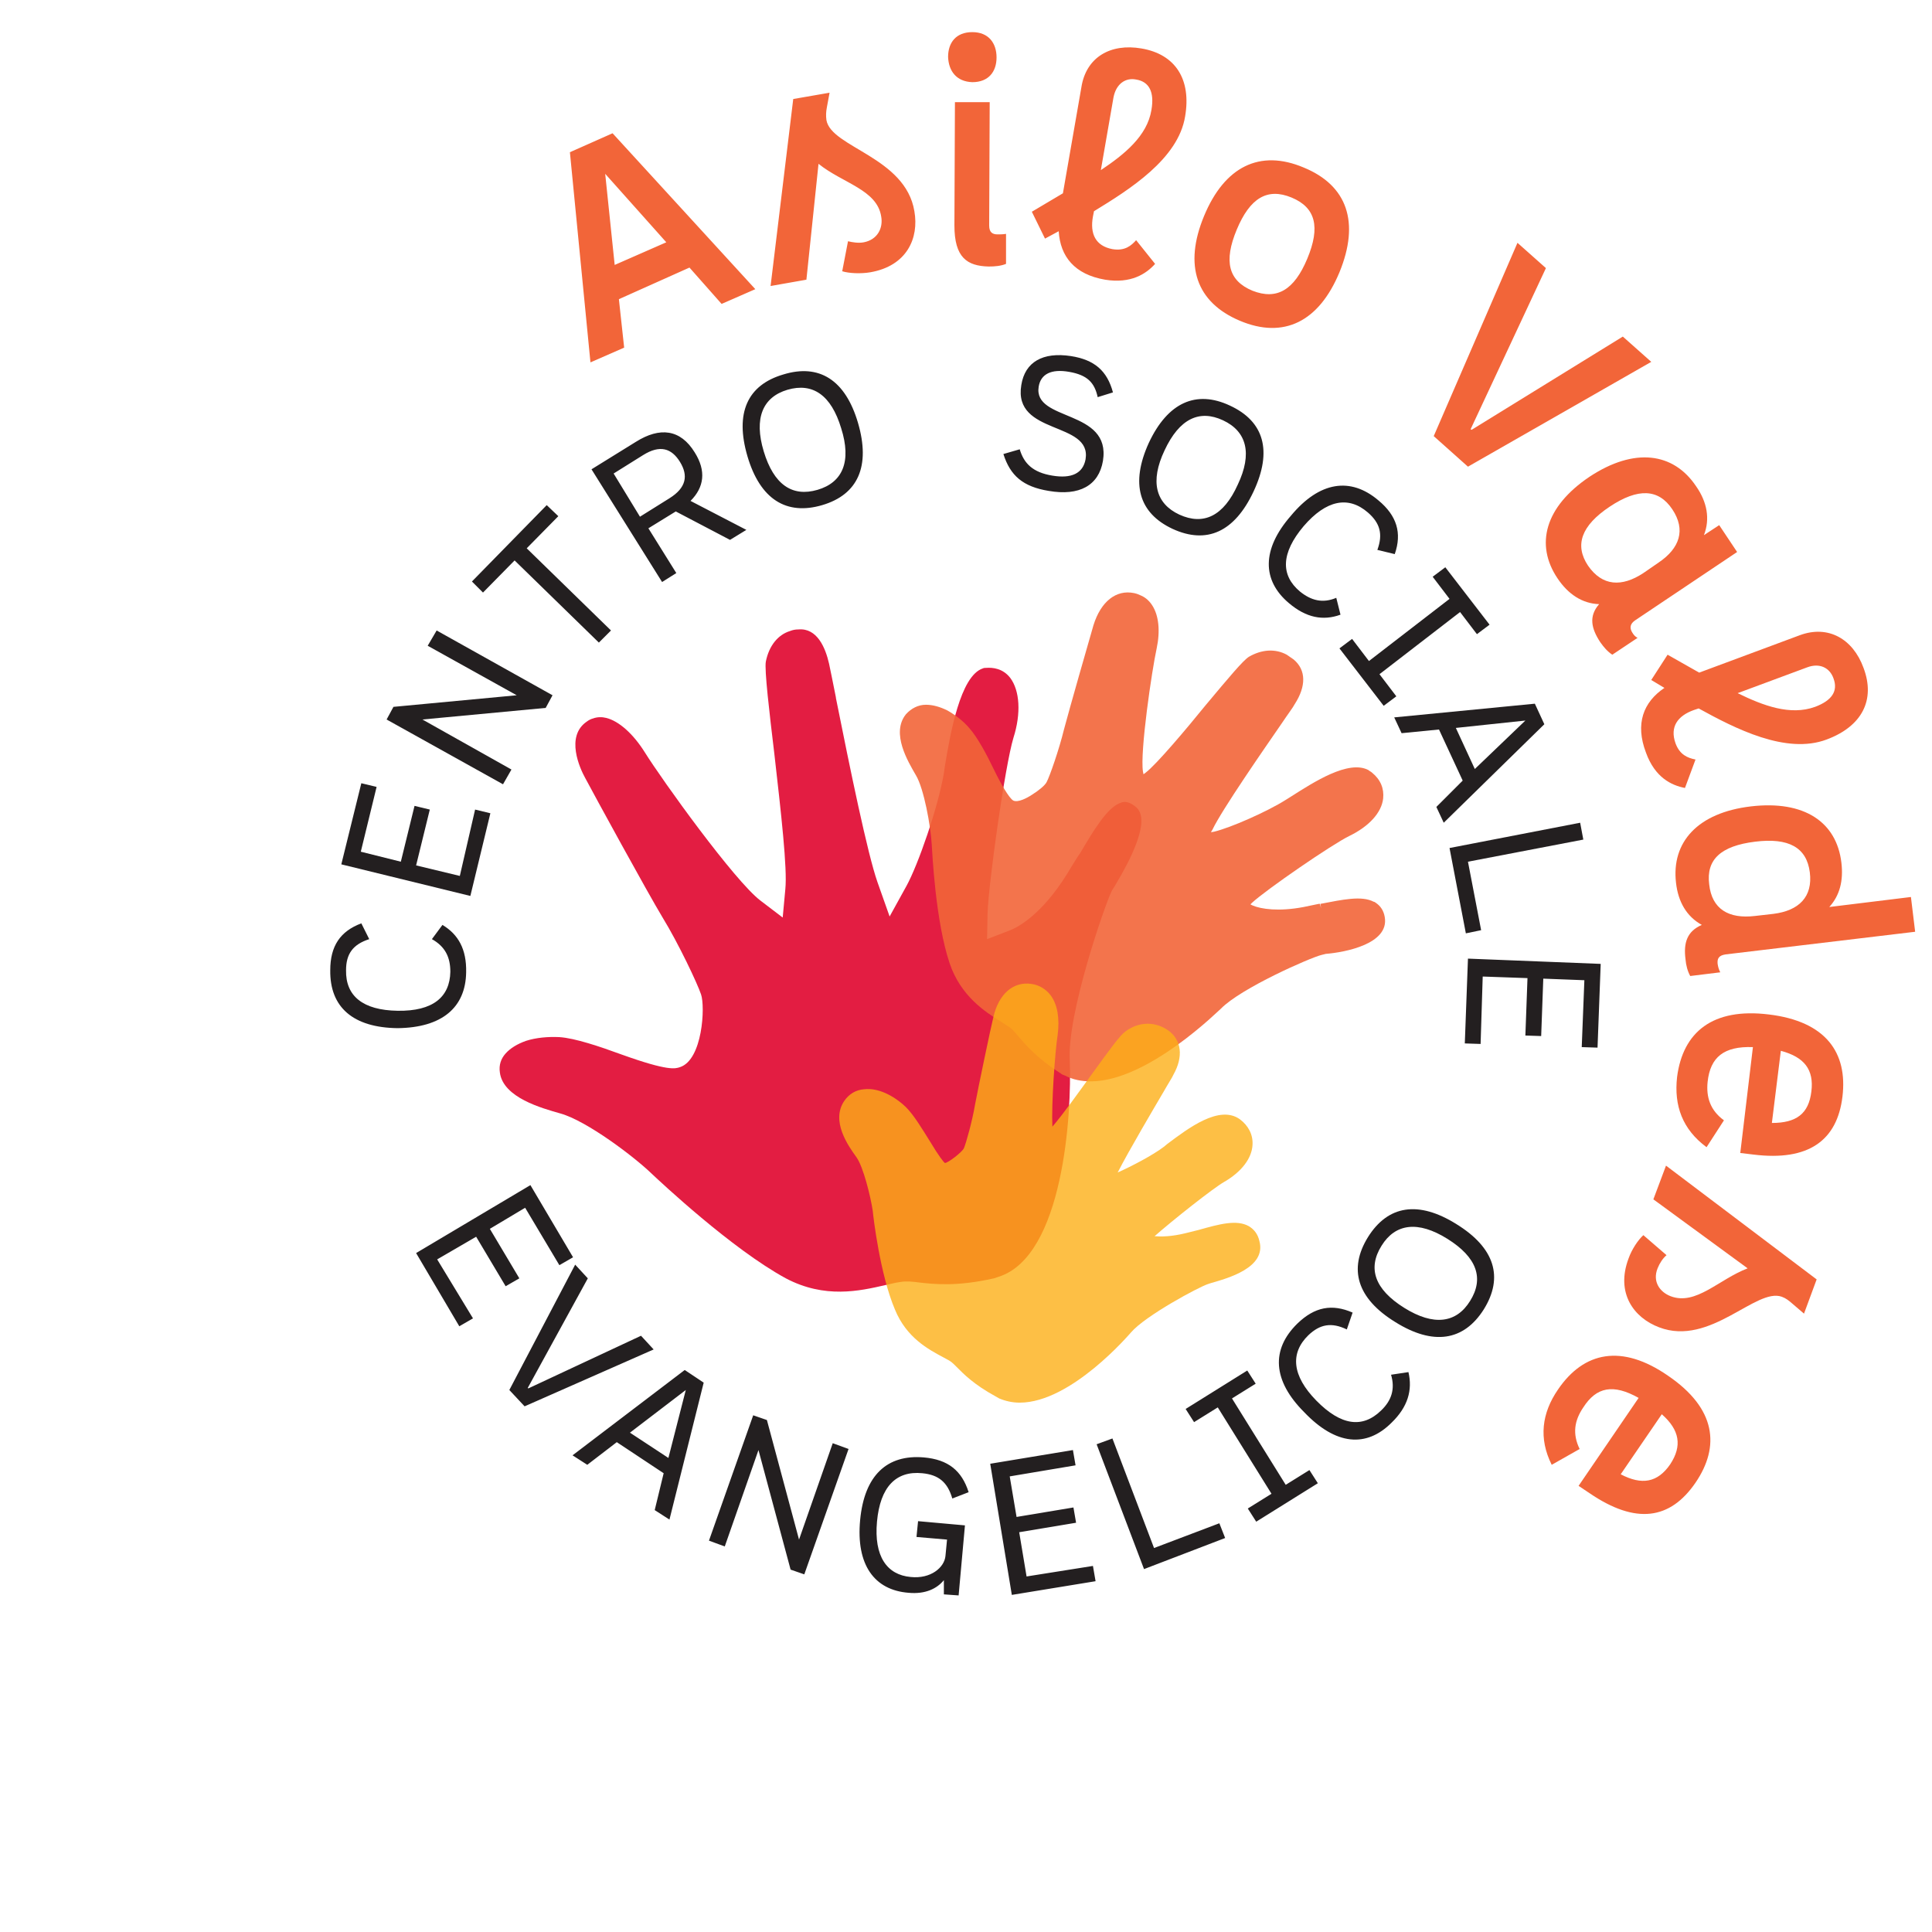
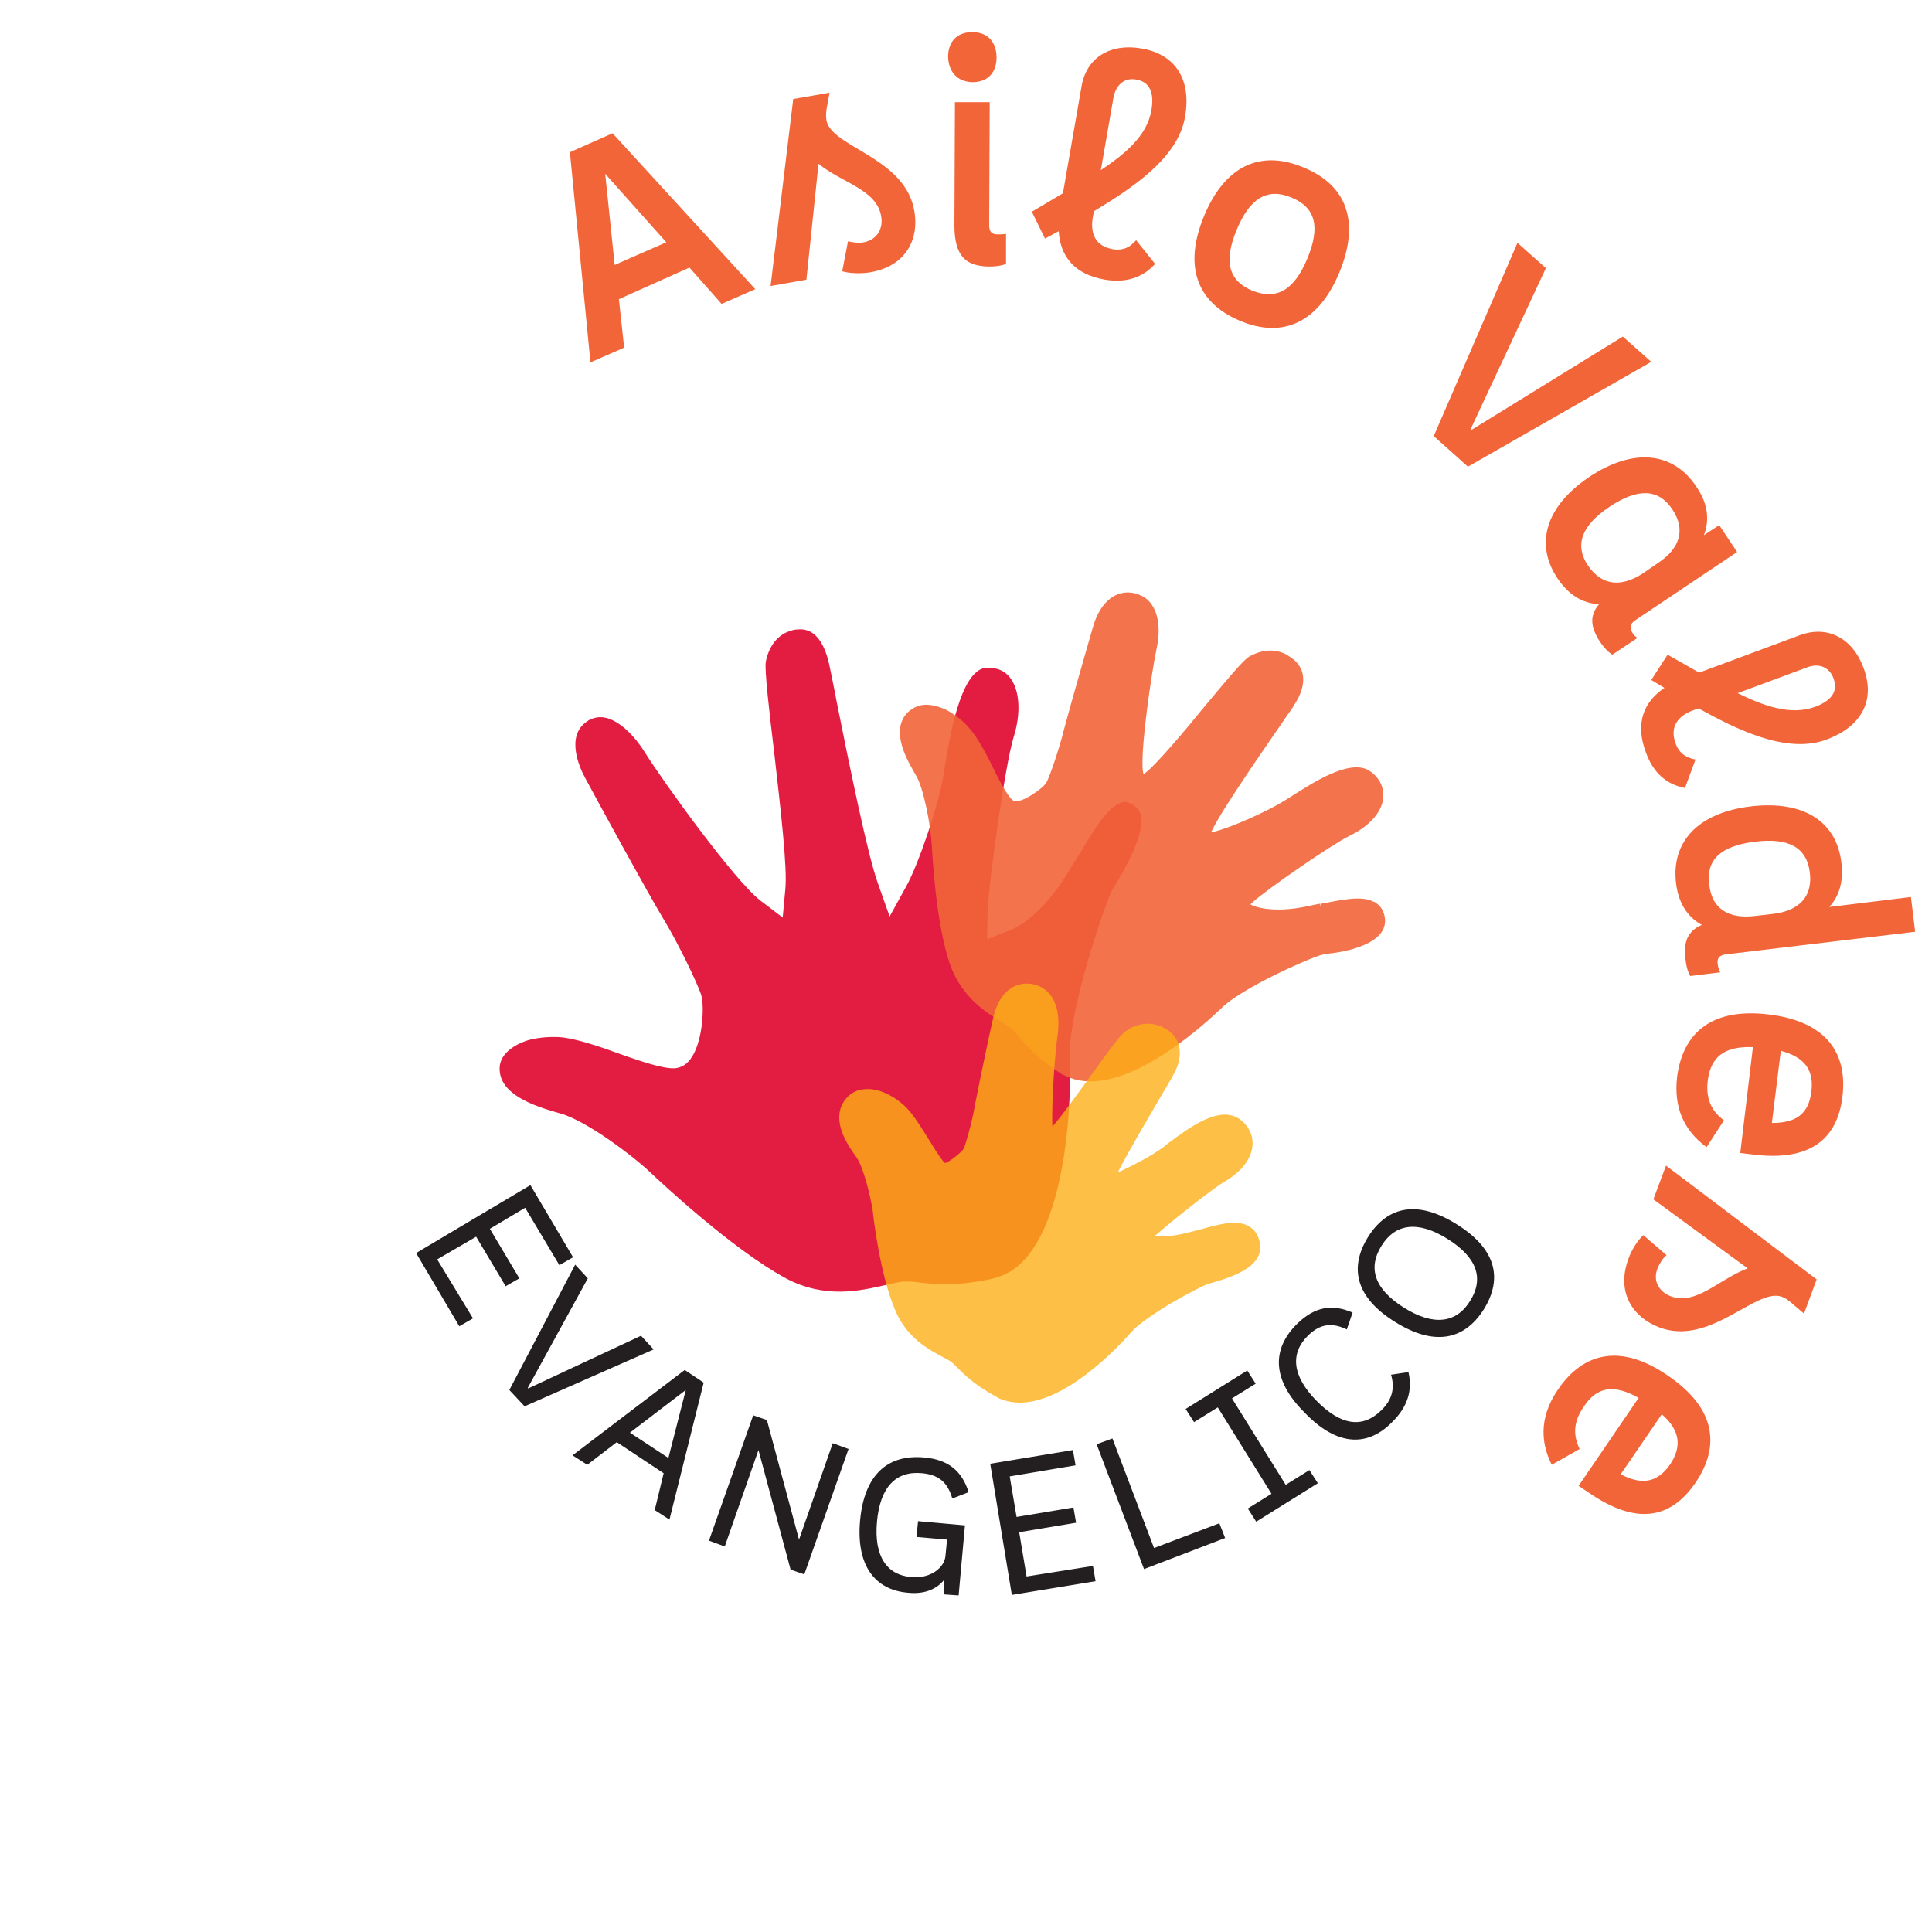
<svg xmlns="http://www.w3.org/2000/svg" version="1.1" id="Layer_1" x="0px" y="0px" viewBox="0 0 366.8 366.8" style="enable-background:new 0 0 366.8 366.8;" xml:space="preserve">
  <style type="text/css">
	.st0{fill:#E31D42;}
	.st1{opacity:0.9;}
	.st2{fill:#F26539;}
	.st3{opacity:0.8;}
	.st4{fill:#FCAF17;}
	.st5{fill:#231F20;}
</style>
  <g>
    <path class="st0" d="M203.1,201.3c0.4,10.1-1.2,37.2-13.5,41.1c-0.3,0.1-0.6,0.2-0.9,0.3c-7.1,1.6-11.3,1.1-14.1,0.8   c-1.4-0.2-2.6-0.3-3.7-0.1c-0.9,0.1-1.9,0.4-2.9,0.6c-4.8,1.1-11.4,2.6-18.8-1.3c-10.3-5.6-23.9-18.4-25.4-19.8   c-3.4-3.3-12.4-10.1-17.4-11.5c-3.5-1-10.9-3-11.5-7.8c-0.2-1.4,0.2-2.6,1.1-3.6c0.9-1,2.2-1.8,3.9-2.4c1.9-0.6,4.1-0.8,6.3-0.7   c3,0.2,7.7,1.8,11.8,3.3c8.9,3.2,10.2,2.7,11.1,2.4c4.3-1.4,4.8-11.5,4-13.8c-0.7-2.1-4.3-9.7-7.3-14.6c-2.9-4.8-13-23.3-14.7-26.5   c-1-1.8-3.8-7.9,0.3-10.7c0.4-0.3,0.8-0.5,1.2-0.6c0.8-0.3,1.7-0.3,2.5-0.1c2.4,0.6,5.1,3,7.3,6.5c3.3,5.3,17.1,24.5,22,28.2   l4.2,3.2l0.5-5.4c0.4-3.9-0.8-14.4-2.1-25.8c-0.9-7.5-1.9-15.9-1.6-17.4c0.6-3,2.3-5.1,4.6-5.8c0.5-0.2,1-0.3,1.6-0.3   c3.5-0.3,5.1,3.4,5.8,6.5c0.2,0.9,0.7,3.4,1.3,6.4l0,0.1c2.7,13.5,6,29.6,7.9,35l2.3,6.5l3.2-5.8c2.2-4,6-14.9,7.1-21.4l0.2-1.4   c1-6,2.9-17.1,7.2-18.5c0.2-0.1,0.4-0.1,0.6-0.1c1.3-0.1,3.2,0.1,4.6,1.9c1.8,2.4,2.1,6.7,0.6,11.4c-1.6,5.3-4.7,27.5-4.9,33.2   l-0.1,5l4.4-1.7c1.3-0.5,5.9-2.8,10.8-10.7c0.8-1.3,1.5-2.5,2.3-3.7l0.1-0.1c2.7-4.6,5.3-8.9,7.8-9.7c0.1,0,0.2-0.1,0.3-0.1   c0.5-0.1,1.2-0.1,2.3,0.7c0.9,0.7,3.8,2.7-3.8,15.3l-0.2,0.3c-0.2,0.3-0.3,0.5-0.4,0.7C209.6,172.3,202.6,192.5,203.1,201.3" />
    <g class="st1">
      <g>
        <path class="st2" d="M262.9,174.1c-0.2-1.2-0.8-2.1-1.7-2.7c-0.1-0.1-0.3-0.2-0.4-0.2c-2.3-1.2-5.9-0.4-10.1,0.4l0.1,0.8     l-0.2-0.8l-0.2,0c-0.9,0.2-1.9,0.4-2.9,0.6c-4.7,0.9-8.1,0.4-9.7-0.3l-0.4-0.2l0.3-0.3c2.7-2.5,15.2-11.1,18.5-12.7     c3.7-1.8,6.1-4.4,6.4-7.1c0.2-1.9-0.5-3.6-2.1-4.9c-0.2-0.2-0.5-0.3-0.7-0.5c-3.8-2-10.4,2.3-14.8,5.1l-0.8,0.5     c-3.6,2.3-10.7,5.4-13.7,6.1l-0.6,0.1l0.3-0.5c1.8-3.8,10-15.6,13.1-20.1c1.2-1.8,2.2-3.1,2.5-3.7c2.2-3.4,2.2-6.5-0.2-8.5     c-0.4-0.3-0.9-0.6-1.3-0.9c-2.2-1.2-4.8-1-7.2,0.4c-1.1,0.7-3.7,3.8-8.3,9.3c-3.4,4.2-9.2,11.1-11.3,12.7l-0.4,0.3l-0.1-0.5     c-0.6-3.7,1.7-19.3,2.6-23.4c0.7-3.3,0.4-6.2-0.8-8.1c-0.5-0.8-1.2-1.5-2.1-1.9c-0.4-0.2-0.9-0.4-1.4-0.5     c-3.4-0.7-6.3,1.6-7.7,6.1c-0.7,2.4-4.6,16-5.6,19.8c-0.9,3.7-2.7,8.9-3.3,10c-0.3,0.6-1.5,1.6-2.8,2.4c-0.9,0.6-2.6,1.5-3.5,1.1     c-0.8-0.4-2.5-3.4-3.7-5.9c-1.4-2.9-3.1-6.1-4.7-7.9c-1.2-1.4-2.7-2.5-4.1-3.3c-1.4-0.7-2.8-1.1-4.1-1.1c-1.5,0-2.8,0.7-3.8,1.8     c-2.9,3.6,0.4,9,1.9,11.6c1.5,2.5,2.8,9.6,3,13.2c0.1,1.5,0.7,14.5,3.4,22.5c2.1,6.2,6.7,9.2,9.8,11.1c0.6,0.4,1.2,0.8,1.7,1.1     c0.4,0.3,0.9,0.9,1.5,1.6c1.4,1.6,3.4,4.1,8.1,7.1c0.2,0.2,0.5,0.3,0.8,0.4c1.5,0.8,3.2,1.1,4.9,1.1c10.9,0,24.5-13.7,24.7-13.8     c3.8-3.9,17-9.7,19.1-10.2l0.8-0.2C255.4,180.8,263.8,179.2,262.9,174.1" />
      </g>
    </g>
    <g class="st3">
      <g>
        <path class="st4" d="M239.1,235.6c-0.3-1.3-1-2.2-2-2.8c-2.3-1.3-5.6-0.4-9.5,0.7c-0.8,0.2-1.6,0.4-2.4,0.6     c-2.8,0.7-4.8,0.7-6,0.6c3.4-3,11.1-9.1,13.2-10.3c3.3-1.9,5.3-4.5,5.4-7.1c0.1-1.9-0.8-3.6-2.4-4.8c-3.9-2.8-9.8,1.7-13.8,4.7     l-0.6,0.5c-2.1,1.6-6.1,3.7-8.8,4.9c2.2-4.3,7-12.4,8.7-15.3c0.9-1.6,1.7-2.8,1.9-3.3c1.9-3.4,1.5-6.5-0.9-8.3     c-2.5-1.8-5.6-1.8-8.2,0.1c-1,0.7-2.7,3-6.6,8.4c-2.1,2.9-5.3,7.4-7.3,9.7c-0.2-4.4,0.5-14.2,1-17.4c0.4-3.1,0-5.7-1.3-7.5     c-0.9-1.2-2.2-2-3.7-2.2c-3.4-0.5-6.2,1.9-7.2,6.3c-0.5,2-2.9,13.5-3.5,16.7c-0.5,3-1.7,7.3-2.1,8.2c-0.3,0.7-3,2.8-3.6,2.8     c-0.2-0.1-1.1-1.2-2.9-4.2c-1.5-2.4-3-4.9-4.5-6.4c-2.4-2.3-5.4-3.7-7.9-3.4c-1.6,0.1-2.9,0.9-3.8,2.2c-2.6,3.8,0.7,8.5,2.3,10.7     c1.3,1.8,2.7,7.5,3.1,10.2c0.1,1.2,1.4,12.1,4.2,18.7c2.2,5.4,6.4,7.6,9.2,9.1c0.5,0.3,1,0.5,1.4,0.8c0.3,0.2,0.7,0.6,1.1,1     c1.3,1.3,3.2,3.3,7.4,5.6c0.2,0.1,0.5,0.3,0.7,0.4l0,0c1.2,0.5,2.5,0.8,3.9,0.8c9.8,0,20.9-13.1,21.1-13.3     c2.7-3.2,13-8.7,14.6-9.2l0.6-0.2C233,242.7,240.5,240.7,239.1,235.6" />
      </g>
    </g>
    <path class="st2" d="M317.1,278c-2.4,3.5-5.4,4-9.4,1.9l7.8-11.4C318.9,271.5,319.4,274.5,317.1,278 M311.1,265.4l-11.4,16.7   l2.1,1.4c8.8,6,15.3,5,20.1-2c4.7-6.9,3.9-14.1-5.2-20.3c-8.8-6.1-16-4.6-20.9,2.6c-3.1,4.5-3.7,9.3-1.2,14.3l5.3-3   c-1.4-2.9-1-5.4,0.7-7.9C303.1,263.3,306.3,262.7,311.1,265.4 M338.3,246.2c0.8,0.3,1.3,0.7,2.1,1.4l2.1,1.8l2.4-6.5l-28.6-21.6   l-2.4,6.4l17.9,13.1c-5.5,2.1-9.8,7.1-14.6,5.3c-2.1-0.8-3.5-2.8-2.5-5.3c0.4-1,1-1.9,1.7-2.5l-4.4-3.8c-1,0.9-2.2,2.7-2.8,4.4   c-2.5,6.6,1,11.3,5.8,13.1C324.7,255.7,333.4,244.4,338.3,246.2 M343.9,207.2c-0.5,4.3-2.9,6-7.5,6l1.7-13.7   C342.6,200.7,344.4,203.1,343.9,207.2 M332.8,198.8l-2.4,20.1l2.5,0.3c10.5,1.3,15.9-2.7,16.9-11c1-8.3-3.1-14.3-14-15.6   c-10.6-1.3-16.3,3.3-17.4,11.9c-0.6,5.4,1,9.9,5.6,13.3l3.3-5.1c-2.6-1.9-3.4-4.4-3.1-7.3C324.7,200.7,327.3,198.6,332.8,198.8    M324.5,167.9c-0.6-4.7,2.2-7.3,8.7-8.1c6.4-0.8,9.8,1.1,10.4,5.8c0.6,4.7-2.1,7.3-6.9,7.9l-3.5,0.4   C328.2,174.5,325,172.6,324.5,167.9 M326.1,183c-0.1-1,0.2-1.6,1.5-1.8l36-4.3l-0.8-6.6l-15.5,1.9c2-2.2,2.7-5,2.3-8.4   c-0.9-7.7-7-11.9-17.2-10.7c-10.1,1.2-15.1,6.8-14.2,14.5c0.4,3.6,2,6.4,4.9,8c-2.8,1.2-3.5,3.4-3.1,6.5c0.1,1.2,0.4,2.3,0.9,3.2   l5.7-0.7C326.3,184,326.2,183.6,326.1,183 M348.1,128.8c0.9,2.4-0.3,4.2-3.5,5.4c-4.7,1.7-9.8-0.2-14.7-2.6l13.2-4.9   C345.5,125.8,347.4,126.8,348.1,128.8 M318.1,141.1c-1.1-3.1,0.4-5.2,3.5-6.3l0.9-0.3c6.9,3.8,16.6,8.8,24.3,5.9   c6.7-2.5,9.3-7.5,7-13.6c-2-5.5-6.7-8.2-12.1-6.2l-19.1,7.1l-6-3.4l-3.1,4.8l2.5,1.5c-4,2.7-5.6,6.8-3.5,12.3   c1.7,4.7,4.8,6.2,7.4,6.7l2-5.4C320.4,143.9,318.9,143.3,318.1,141.1 M301.5,107.4c-2.6-3.9-1.3-7.6,4.1-11.2   c5.4-3.6,9.3-3.4,11.9,0.5c2.6,3.9,1.4,7.4-2.6,10.1l-2.9,2C307.9,111.5,304.2,111.3,301.5,107.4 M309.9,120.1   c-0.5-0.8-0.5-1.6,0.5-2.3l19.4-13l-3.4-5.1l-2.9,1.9c1.2-3.1,0.6-6.3-1.5-9.3c-4.3-6.4-11.7-7.4-20.2-1.8   c-8.5,5.7-10.4,12.9-6.1,19.3c2,3,4.7,4.8,7.9,4.9c-2,2.3-1.5,4.6,0.2,7.2c0.7,1,1.4,1.8,2.3,2.4l4.8-3.2   C310.5,120.9,310.2,120.6,309.9,120.1 M272.2,82.8l6.5,5.8l34.8-19.9l-5.4-4.8l-28.7,17.7l-0.2-0.1l14.3-30.6l-5.4-4.8L272.2,82.8z    M237.8,55.2c-4.6-1.9-5.5-5.6-3-11.6c2.5-6,5.8-8,10.4-6.1c4.6,1.9,5.5,5.6,3,11.6C245.7,55.1,242.4,57,237.8,55.2 M235.4,60.9   c8.3,3.5,15,0.2,18.9-9.2c3.9-9.5,1.5-16.5-6.8-19.9c-8.3-3.5-15-0.2-18.9,9.2C224.7,50.4,227.1,57.4,235.4,60.9 M215.7,15.1   c2.5,0.4,3.5,2.4,2.9,5.8c-0.8,4.9-5.1,8.4-9.6,11.4l2.4-13.8C211.9,15.9,213.7,14.7,215.7,15.1 M211.2,47.3   c-3.2-0.6-4.3-2.9-3.7-6.2l0.2-1c6.7-4.1,16-9.9,17.3-18c1.2-7-1.8-11.8-8.3-12.9c-5.8-1-10.5,1.6-11.4,7.4l-3.5,20.1l-5.9,3.5   l2.5,5.1l2.6-1.4c0.3,4.8,3,8.2,8.8,9.2c4.9,0.8,7.8-1.1,9.5-3l-3.6-4.5C214.8,46.6,213.6,47.7,211.2,47.3 M189.4,44.5   c-1,0-1.6-0.4-1.6-1.7l0.1-23.4l-6.6,0l-0.1,23.4c0,6.1,2.4,7.7,6.5,7.8c1.2,0,2.3-0.1,3.3-0.5l0-5.7   C190.4,44.5,189.9,44.5,189.4,44.5 M184.6,15.6c3.1,0,4.6-2,4.6-4.7c0-2.7-1.5-4.8-4.6-4.8c-3.1,0-4.6,2-4.6,4.7   C180.1,13.5,181.6,15.5,184.6,15.6 M156.9,22.8c-0.1-0.8-0.1-1.5,0.1-2.5l0.5-2.7l-6.9,1.2l-4.3,35.5l6.8-1.2l2.3-22   c4.6,3.7,11.1,4.9,11.9,10c0.4,2.2-0.7,4.4-3.3,4.9c-1,0.2-2.2,0-3-0.2l-1.1,5.7c1.3,0.4,3.5,0.5,5.3,0.2c7-1.2,9.3-6.5,8.4-11.6   C171.9,29.8,157.8,28,156.9,22.8 M116.7,50.3L114.9,33l11.6,13L116.7,50.3z M137,57.7l6.4-2.8l-27.1-29.6l-8.1,3.6l3.9,39.9   l6.4-2.8l-1-9.2l13.4-6L137,57.7z" />
    <path class="st5" d="M279.1,247c-2.6,4.2-6.9,4.8-12.5,1.3c-5.6-3.5-7-7.5-4.3-11.8c2.6-4.2,6.9-4.8,12.5-1.3   C280.4,238.7,281.8,242.7,279.1,247 M281.7,248.6c3.8-6.1,2.1-11.7-5.2-16.2c-7.2-4.5-13-3.6-16.8,2.5c-3.7,6-2.1,11.6,5.2,16.1   C272.1,255.5,277.9,254.6,281.7,248.6 M264.2,270.1c3.1-3,4-6.2,3.2-9.6l-3.3,0.5c0.8,2.7,0.1,4.9-1.9,6.8   c-3.5,3.4-7.6,2.9-12.3-1.9c-4.6-4.7-5-9-1.5-12.4c2.2-2.1,4.4-2.5,7.3-1.1l1.1-3.2c-3.9-1.7-7.2-1.1-10.5,2.1   c-5,4.9-4.7,10.8,1.3,16.8C253.6,274.4,259.4,274.9,264.2,270.1 M238.4,262.7l-1.6-2.5l-11.7,7.3l1.6,2.5l4.5-2.8l10.2,16.4   l-4.5,2.8l1.6,2.5l11.7-7.3l-1.6-2.5l-4.5,2.8l-10.2-16.4L238.4,262.7z M217.2,297.9l15.4-5.9l-1.1-2.8l-12.4,4.7l-7.9-20.8l-3,1.1   L217.2,297.9z M194.9,299.3l-1.4-8.4l10.8-1.8l-0.5-2.9L193,288l-1.3-7.7l12.5-2.1l-0.5-2.9l-15.7,2.6l4.1,24.9l15.9-2.6l-0.5-2.9   L194.9,299.3z M183.2,289.6l-8.9-0.8l-0.3,3l5.8,0.5l-0.3,3.1c-0.2,2.2-2.8,4.4-6.6,4c-4.5-0.4-7-3.9-6.4-10.5   c0.6-6.6,3.6-9.7,8.6-9.2c3.1,0.3,4.8,1.7,5.7,4.8l3.1-1.2c-1.3-4.1-3.9-6.2-8.5-6.6c-7-0.6-11.3,3.4-12.1,11.9   c-0.8,8.5,2.7,13.3,9.2,13.8c3.2,0.3,5.4-0.8,6.7-2.4l0,2.7l2.8,0.2L183.2,289.6z M158.1,274l-6.4,18.3l-6.1-22.7l-2.6-0.9   l-8.4,23.8l3,1.1l6.4-18.3l6.1,22.7l2.6,0.9l8.4-23.8L158.1,274z M119.6,272l10.6-8.1l-3.3,12.9L119.6,272z M124.3,286.7l2.8,1.8   l6.5-26l-3.6-2.4l-21.3,16.2l2.8,1.8l5.6-4.3l8.9,5.9L124.3,286.7z M96.7,263.9l2.9,3.1l24.5-10.8l-2.4-2.6l-21.4,10l-0.1-0.1   l11.4-20.8l-2.4-2.6L96.7,263.9z M83,239.1l7.4-4.3l5.6,9.4l2.6-1.5l-5.6-9.4l6.7-4l6.5,10.9l2.6-1.5l-8.1-13.7l-21.7,12.9   l8.2,13.9l2.6-1.5L83,239.1z" />
-     <path class="st5" d="M281.5,185.4l8.5,0.3l-0.4,10.9l3,0.1l0.4-10.9l7.8,0.3l-0.5,12.7l3,0.1l0.6-15.9l-25.2-1l-0.6,16.1l3,0.1   L281.5,185.4z M275.2,161l3.1,16.2l2.9-0.6l-2.5-13l21.9-4.2l-0.6-3.2L275.2,161z M276.4,138.2l13.2-1.4l-9.6,9.2L276.4,138.2z    M272.7,153.2l1.4,3l19.1-18.7l-1.8-3.9l-26.7,2.6l1.4,3l7.1-0.7l4.5,9.7L272.7,153.2z M280.4,120.4l2.4-1.8l-8.4-10.9l-2.4,1.8   l3.2,4.2l-15.3,11.8l-3.2-4.2l-2.4,1.8l8.4,10.9l2.4-1.8l-3.2-4.2l15.3-11.8L280.4,120.4z M244.7,114.5c3.3,2.8,6.5,3.4,9.8,2.2   l-0.8-3.2c-2.6,1.1-4.8,0.5-6.9-1.2c-3.7-3.1-3.6-7.3,0.7-12.4c4.3-5,8.5-5.8,12.2-2.6c2.3,2,2.9,4.1,1.8,7.1l3.3,0.8   c1.4-4,0.4-7.3-3.1-10.2c-5.3-4.5-11.2-3.6-16.6,2.9C239.5,104.3,239.6,110.2,244.7,114.5 M223.9,97.7c-4.5-2.1-5.6-6.3-2.8-12.2   c2.8-6,6.6-7.8,11.1-5.7c4.5,2.1,5.6,6.3,2.8,12.2C232.3,98,228.5,99.8,223.9,97.7 M222.6,100.4c6.5,3,11.8,0.6,15.4-7.1   c3.6-7.7,2-13.3-4.5-16.3c-6.4-3-11.8-0.6-15.4,7.1C214.6,91.8,216.2,97.4,222.6,100.4 M193.9,73.1c-1.6,9.6,13.4,6.8,12.2,14.1   c-0.5,2.7-2.7,3.7-6.3,3.1c-3.7-0.6-5.4-2.3-6.2-5l-3.1,0.9c1.3,4.1,3.7,6.2,8.6,7c5.8,1,9.5-1,10.3-5.7   c1.6-9.9-13.3-7.4-12.2-14.1c0.4-2.4,2.4-3.4,5.8-2.8c3.4,0.6,4.8,2,5.4,4.8l2.9-0.9c-1.1-4.1-3.5-6.2-8-6.9   C198,66.8,194.6,68.7,193.9,73.1 M155.2,93c-4.8,1.4-8.3-1-10.2-7.3c-1.9-6.3-0.2-10.3,4.5-11.7c4.8-1.4,8.3,1,10.2,7.3   C161.7,87.6,160,91.6,155.2,93 M156.1,95.9c6.8-2,9.2-7.4,6.8-15.6c-2.4-8.2-7.4-11.3-14.2-9.2c-6.8,2-9.2,7.3-6.8,15.5   C144.3,94.8,149.3,97.9,156.1,95.9 M116.5,89.9l5.6-3.5c3.2-2,5.4-1.3,7,1.3c1.6,2.6,1.2,4.9-2,6.9l-5.6,3.5L116.5,89.9z    M138.6,102.5l3.1-1.9l-10.6-5.5c2.6-2.6,3-5.7,0.8-9.2c-2.7-4.4-6.6-4.9-11.2-2l-8.4,5.2l13.4,21.4l2.7-1.7l-5.3-8.5l5.2-3.2   L138.6,102.5z M103.8,95.9l-14.2,14.5l2.1,2.1l6-6.1l16,15.6l2.3-2.3l-16-15.6l6-6.1L103.8,95.9z M81.2,122.6l16.9,9.4l-23.4,2.2   l-1.3,2.4l22.1,12.3l1.6-2.8l-16.9-9.5l23.4-2.2l1.3-2.4l-22-12.3L81.2,122.6z M87.3,166.3l-8.3-2l2.6-10.6l-2.9-0.7l-2.6,10.6   l-7.6-1.9l3-12.3l-2.9-0.7l-3.8,15.4l24.5,6l3.8-15.7l-2.9-0.7L87.3,166.3z M88.5,184.6c0.1-4.4-1.5-7.2-4.5-9l-2,2.7   c2.5,1.4,3.5,3.4,3.5,6.2c-0.1,4.8-3.3,7.5-10,7.4c-6.6-0.1-9.9-2.8-9.8-7.7c0-3.1,1.3-4.9,4.4-5.9l-1.5-3c-4,1.5-5.9,4.3-5.9,8.9   c-0.1,7,4.3,10.9,12.8,11C83.9,195.1,88.4,191.3,88.5,184.6" />
  </g>
</svg>